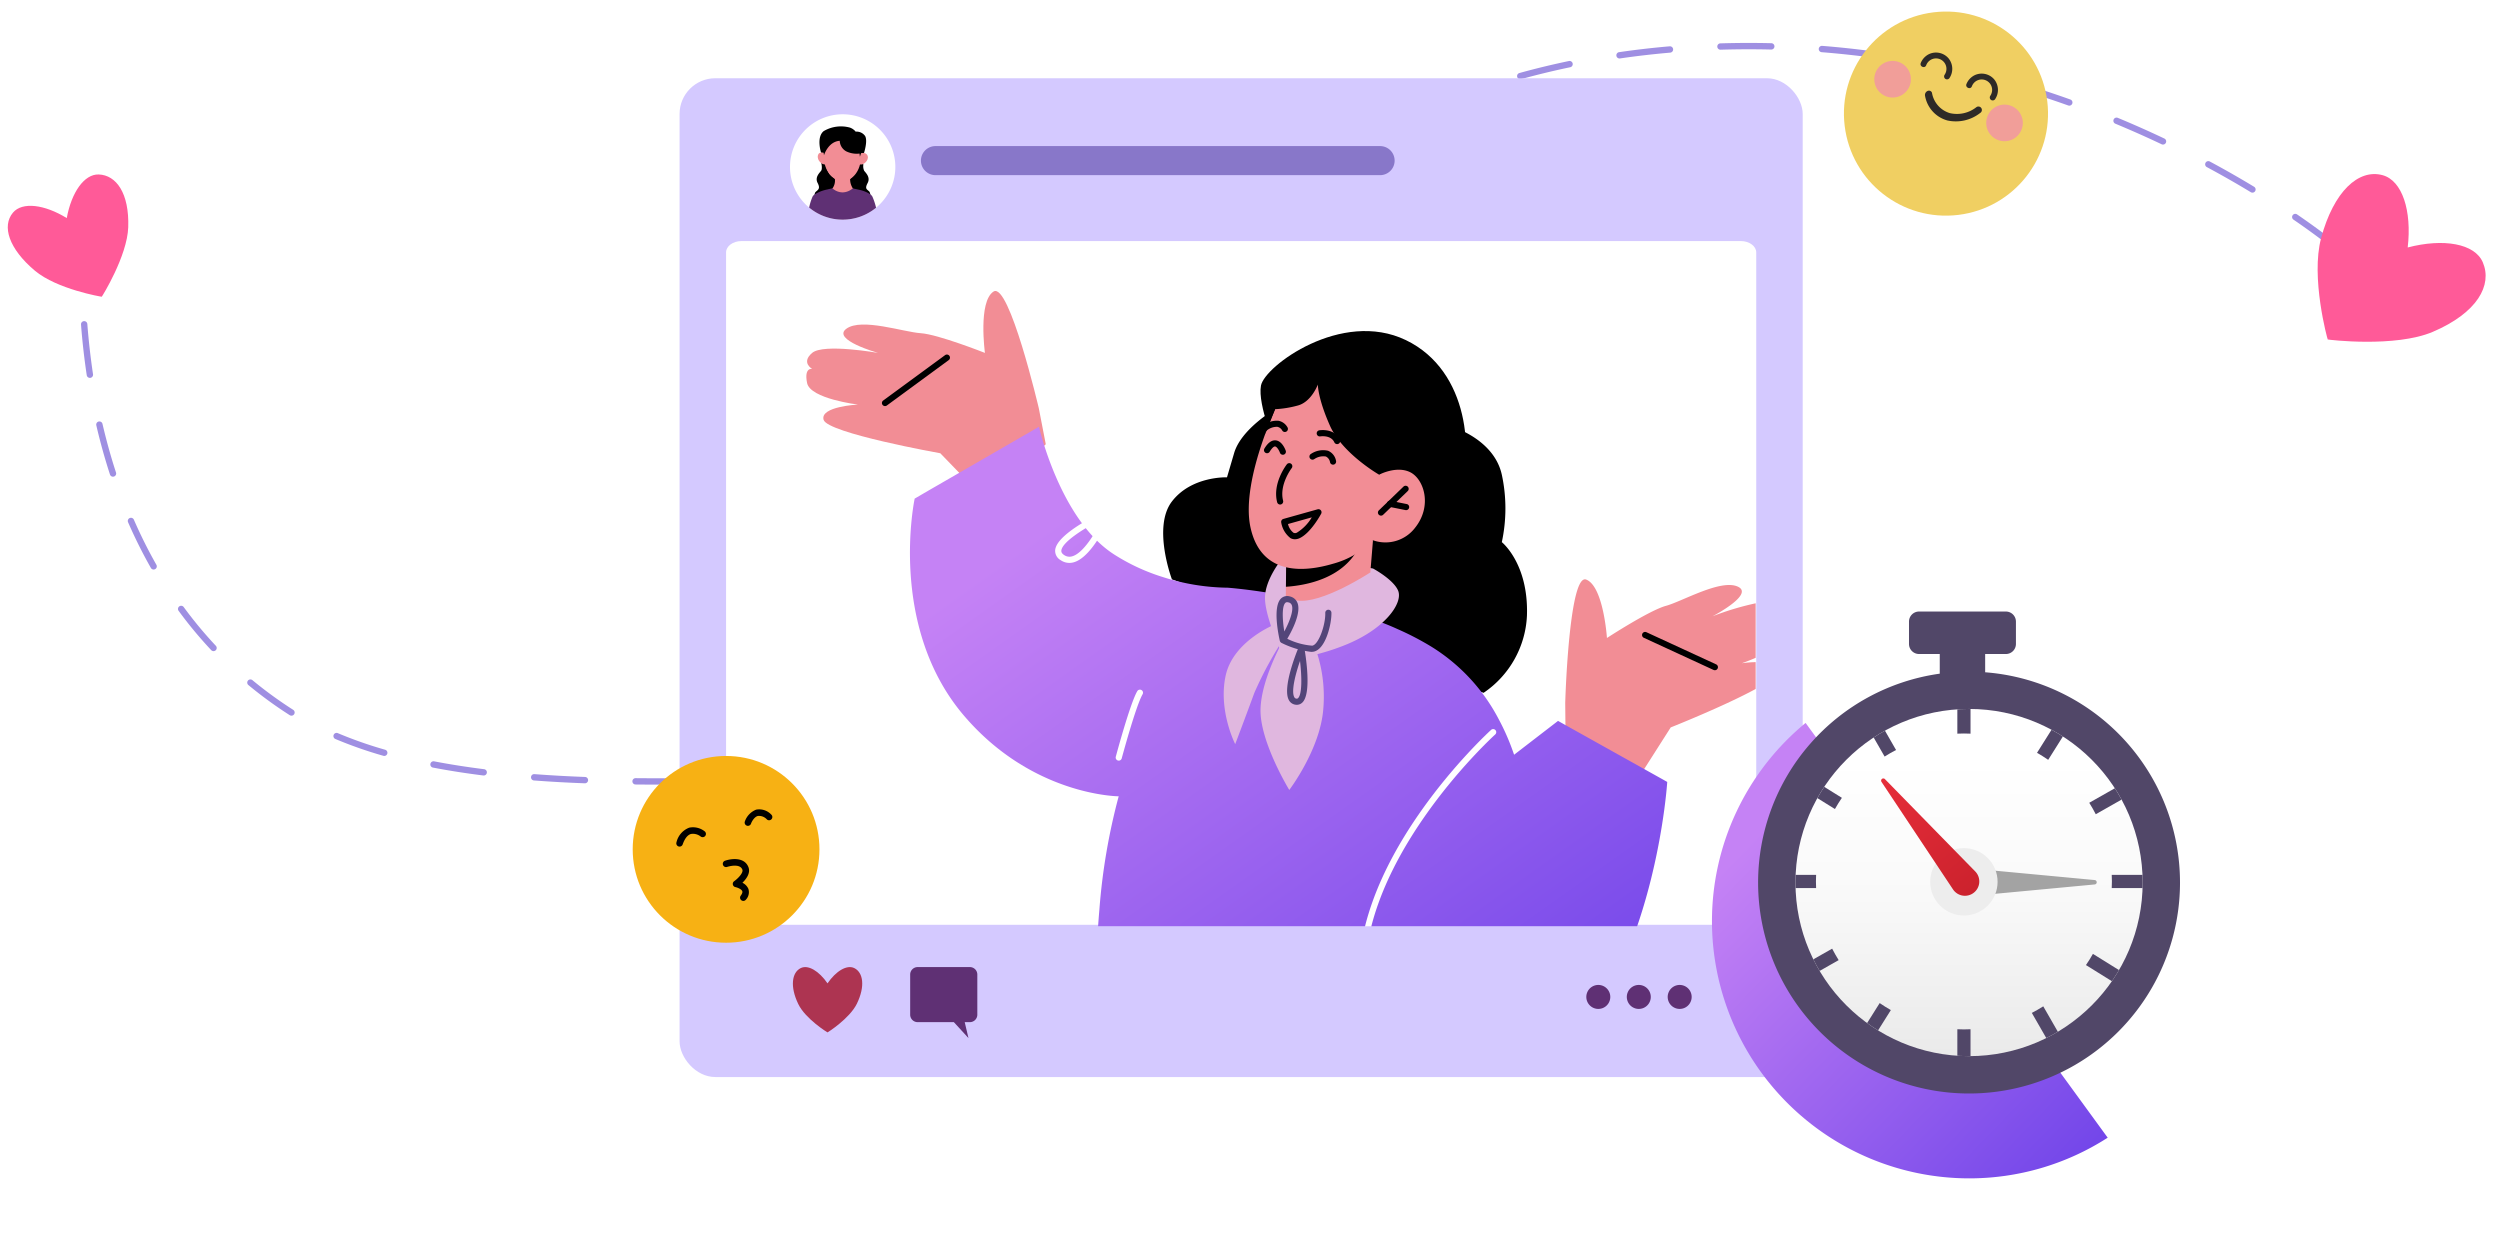
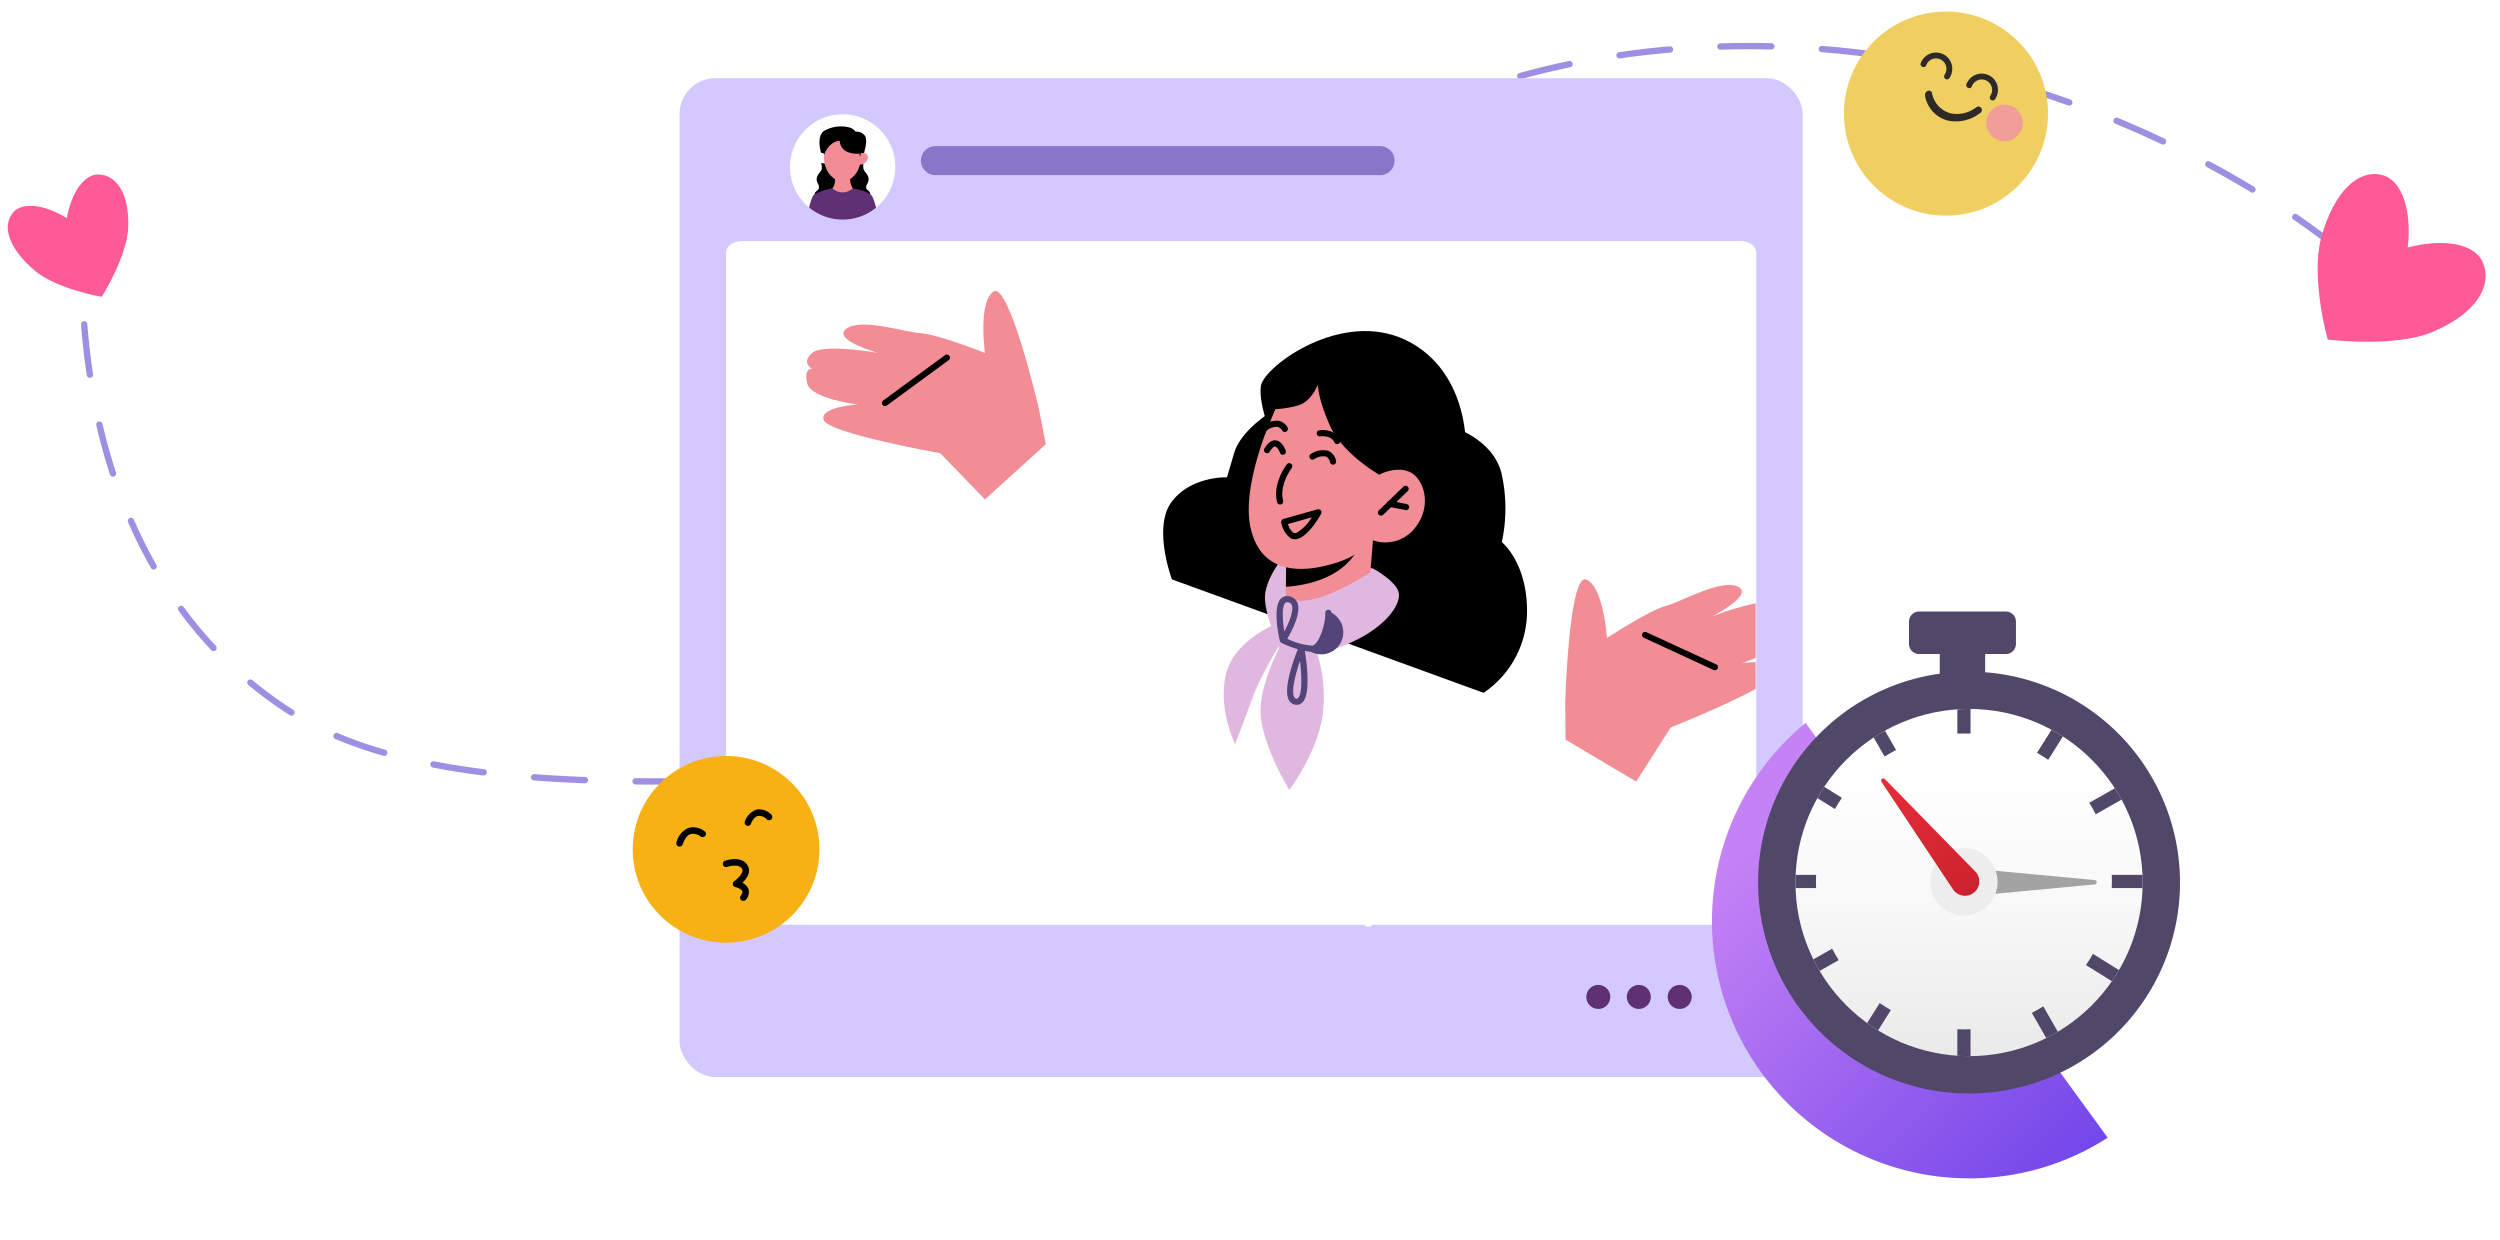
<svg xmlns="http://www.w3.org/2000/svg" width="387.12" height="191.972" viewBox="0 0 387.12 191.972">
  <defs>
    <clipPath id="clip-path">
      <rect id="矩形_3736" data-name="矩形 3736" width="159.134" height="101.178" transform="translate(0 0)" fill="none" />
    </clipPath>
    <linearGradient id="linear-gradient" x1="0.232" y1="0.138" x2="0.985" y2="0.979" gradientUnits="objectBoundingBox">
      <stop offset="0" stop-color="#c582f5" />
      <stop offset="1" stop-color="#7044e9" />
    </linearGradient>
    <filter id="联合_140" x="131.393" y="56.304" width="136.306" height="115.408" filterUnits="userSpaceOnUse">
      <feOffset dy="6" input="SourceAlpha" />
      <feGaussianBlur stdDeviation="3" result="blur" />
      <feFlood flood-color="#bb83cc" flood-opacity="0.506" />
      <feComposite operator="in" in2="blur" />
      <feComposite in="SourceGraphic" />
    </filter>
    <filter id="路径_35666" x="255.593" y="102.229" width="80.495" height="89.743" filterUnits="userSpaceOnUse">
      <feOffset dy="6" input="SourceAlpha" />
      <feGaussianBlur stdDeviation="3" result="blur-2" />
      <feFlood flood-color="#bb83cc" flood-opacity="0.506" />
      <feComposite operator="in" in2="blur-2" />
      <feComposite in="SourceGraphic" />
    </filter>
    <linearGradient id="linear-gradient-3" x1="0.5" y1="0.146" x2="0.5" y2="1.203" gradientUnits="objectBoundingBox">
      <stop offset="0" stop-color="#fff" />
      <stop offset="0.373" stop-color="#f9f9f9" />
      <stop offset="0.862" stop-color="#e8e8e8" />
      <stop offset="0.996" stop-color="#e3e3e3" />
    </linearGradient>
    <linearGradient id="linear-gradient-4" x1="0.5" y1="0.014" x2="0.5" y2="1.172" gradientUnits="objectBoundingBox">
      <stop offset="0" stop-color="#e52d39" />
      <stop offset="1" stop-color="#c7202b" />
    </linearGradient>
    <clipPath id="clip-path-2">
      <circle id="椭圆_3476" data-name="椭圆 3476" cx="26.881" cy="26.881" r="26.881" fill="#514768" />
    </clipPath>
  </defs>
  <g id="pic13" transform="translate(14 -9.12)">
    <g id="组_9400" data-name="组 9400" transform="translate(0 15.772)">
      <g id="组_8717" data-name="组 8717" transform="translate(-1.771 27.361)">
        <path id="路径_35187" data-name="路径 35187" d="M412.233,280.92a.494.494,0,0,1-.438-.269,72.335,72.335,0,0,0-3.913-6.756.491.491,0,1,1,.823-.535,73.269,73.269,0,0,1,3.966,6.848.491.491,0,0,1-.216.66A.5.5,0,0,1,412.233,280.92Zm-8.542-13.171a.49.49,0,0,1-.384-.186c-1.6-2.008-3.329-3.989-5.136-5.888a.491.491,0,1,1,.711-.677c1.828,1.919,3.576,3.922,5.192,5.953a.489.489,0,0,1-.078.69A.48.48,0,0,1,403.691,267.75Zm-10.817-11.376a.492.492,0,0,1-.326-.124c-1.914-1.7-3.946-3.372-6.04-4.961a.491.491,0,0,1,.593-.783c2.115,1.6,4.167,3.29,6.1,5.01a.491.491,0,0,1-.326.858Zm-12.5-9.5a.5.5,0,0,1-.267-.08c-2.149-1.395-4.4-2.749-6.7-4.026a.492.492,0,1,1,.477-.86c2.317,1.289,4.592,2.655,6.76,4.063a.491.491,0,0,1-.268.9Zm-13.715-7.635a.485.485,0,0,1-.21-.047c-2.325-1.1-4.736-2.161-7.165-3.142a.492.492,0,1,1,.368-.912c2.447.99,4.875,2.055,7.217,3.166a.491.491,0,0,1-.21.935Zm-14.551-5.892a.471.471,0,0,1-.159-.027c-2.414-.826-4.927-1.614-7.469-2.34a.491.491,0,1,1,.271-.944c2.557.731,5.085,1.524,7.517,2.356a.491.491,0,0,1-.159.955ZM337,229.077a.486.486,0,0,1-.105-.012c-2.459-.54-5.048-1.033-7.693-1.467a.491.491,0,1,1,.159-.97c2.663.436,5.268.933,7.745,1.476a.492.492,0,0,1-.105.972ZM207.231,227.45q-1.771,0-3.516-.018a.491.491,0,0,1,0-.982q3.875.038,7.855-.006a.491.491,0,1,1,.01.982Q209.391,227.45,207.231,227.45Zm12.206-.173a.491.491,0,0,1-.013-.982q3.887-.1,7.85-.251a.491.491,0,0,1,.037.982q-3.967.146-7.86.251Zm-23.572-.03c-2.749-.1-5.395-.251-7.885-.439a.491.491,0,0,1-.452-.527.486.486,0,0,1,.526-.454c2.476.188,5.111.335,7.828.437a.491.491,0,0,1-.018.982Zm39.276-.539a.491.491,0,0,1-.022-.982q3.9-.171,7.847-.357a.491.491,0,1,1,.045.98q-3.944.184-7.849.359Zm86.36-.193a.4.4,0,0,1-.059,0c-2.51-.295-5.136-.553-7.8-.768a.489.489,0,0,1-.45-.528.5.5,0,0,1,.529-.45c2.679.215,5.316.474,7.839.772a.491.491,0,0,1-.056.978Zm-141.3-.478a.432.432,0,0,1-.061,0c-2.728-.342-5.351-.753-7.795-1.223a.492.492,0,1,1,.186-.966c2.423.467,5.023.875,7.731,1.214a.491.491,0,0,1-.061.978Zm70.638-.054a.491.491,0,0,1-.023-.981q3.916-.183,7.853-.355a.476.476,0,0,1,.512.47.493.493,0,0,1-.47.513q-3.933.168-7.849.353Zm15.705-.668a.491.491,0,0,1-.019-.982q3.934-.144,7.862-.252a.491.491,0,1,1,.027.982q-3.922.1-7.853.251Zm39.293-.075c-2.553-.125-5.192-.219-7.866-.283a.491.491,0,0,1-.48-.5.516.516,0,0,1,.5-.48c2.685.064,5.331.159,7.867.284a.491.491,0,0,1-.024.981Zm-23.576-.34a.491.491,0,0,1-.007-.982q3.314-.047,6.605-.047l1.263,0a.491.491,0,0,1,0,.982l-1.262,0q-3.283,0-6.592.047Zm-117.466-1.892a.461.461,0,0,1-.136-.02,64.907,64.907,0,0,1-7.468-2.62.491.491,0,0,1,.385-.9,63.915,63.915,0,0,0,7.353,2.58.491.491,0,0,1-.135.964Zm-14.367-6.233a.493.493,0,0,1-.264-.077,64.322,64.322,0,0,1-6.392-4.657.491.491,0,1,1,.626-.756,63.294,63.294,0,0,0,6.3,4.584.492.492,0,0,1-.265.906Zm-12.064-9.995a.485.485,0,0,1-.358-.154,64.907,64.907,0,0,1-5.053-6.088.491.491,0,0,1,.793-.58,64.024,64.024,0,0,0,4.975,5.995.491.491,0,0,1-.022.694A.485.485,0,0,1,138.361,206.781Zm-9.276-12.635a.491.491,0,0,1-.427-.249,75.371,75.371,0,0,1-3.532-7.075.491.491,0,1,1,.9-.393,74.094,74.094,0,0,0,3.485,6.981.492.492,0,0,1-.426.735Zm-6.294-14.376a.49.49,0,0,1-.467-.339c-.8-2.454-1.512-5.016-2.116-7.614a.491.491,0,1,1,.957-.222c.6,2.571,1.3,5.1,2.093,7.531a.491.491,0,0,1-.315.619A.484.484,0,0,1,122.791,179.769Zm-3.578-15.3a.493.493,0,0,1-.486-.417c-.388-2.577-.687-5.218-.887-7.851a.491.491,0,0,1,.979-.075c.2,2.609.5,5.226.88,7.778a.492.492,0,0,1-.413.56A.647.647,0,0,1,119.214,164.474Zm-1.2-15.673a.492.492,0,0,1-.491-.489v-.27a75.939,75.939,0,0,1,.329-7.637.484.484,0,0,1,.543-.433.491.491,0,0,1,.433.543,74.562,74.562,0,0,0-.323,7.527v.266a.491.491,0,0,1-.488.493Z" transform="translate(-117.527 -139.967)" fill="#9f8fe2" />
      </g>
      <g id="组_8742" data-name="组 8742" transform="translate(168.39 0)">
        <path id="路径_35208" data-name="路径 35208" d="M276.991,110.823a.491.491,0,0,1-.4-.777,54.588,54.588,0,0,1,5.253-5.971.491.491,0,0,1,.7.692,55.118,55.118,0,0,0-5.154,5.852A.49.49,0,0,1,276.991,110.823Zm178.861-6.3a.487.487,0,0,1-.308-.109c-1.012-.816-3.177-2.506-6.307-4.649a.491.491,0,0,1,.554-.81c3.159,2.162,5.347,3.869,6.369,4.694a.491.491,0,0,1-.307.874Zm-167.875-4.94a.491.491,0,0,1-.318-.865c1.983-1.677,4.081-3.309,6.235-4.855a.491.491,0,0,1,.572.8c-2.133,1.53-4.208,3.147-6.171,4.806A.489.489,0,0,1,287.977,99.582Zm154.918-3.989a.5.5,0,0,1-.254-.071c-2.2-1.334-4.494-2.641-6.808-3.884a.491.491,0,0,1,.465-.865c2.329,1.251,4.635,2.566,6.852,3.909a.491.491,0,0,1-.253.912Zm-142.163-5.18a.491.491,0,0,1-.256-.911c2.225-1.356,4.54-2.655,6.885-3.861a.491.491,0,0,1,.449.874c-2.322,1.194-4.618,2.482-6.821,3.826A.5.5,0,0,1,300.732,90.413Zm128.315-2.262a.5.5,0,0,1-.21-.047c-2.354-1.117-4.764-2.187-7.162-3.183a.491.491,0,1,1,.376-.907c2.414,1,4.839,2.079,7.206,3.2a.491.491,0,0,1-.21.935ZM314.7,83.224a.492.492,0,0,1-.195-.943c2.4-1.026,4.871-1.985,7.357-2.855a.492.492,0,0,1,.324.928c-2.465.861-4.918,1.812-7.293,2.829A.485.485,0,0,1,314.7,83.224Zm99.835-1.1a.483.483,0,0,1-.165-.028c-2.454-.876-4.958-1.7-7.444-2.447a.491.491,0,0,1,.283-.941c2.5.752,5.022,1.581,7.491,2.463a.491.491,0,0,1-.165.954Zm-85.013-4.088a.491.491,0,0,1-.131-.965c2.5-.693,5.082-1.317,7.663-1.857a.491.491,0,0,1,.2.962c-2.562.534-5.119,1.154-7.6,1.841A.455.455,0,0,1,329.517,78.041Zm69.962-.433a.482.482,0,0,1-.117-.015c-2.527-.619-5.1-1.179-7.653-1.662a.491.491,0,1,1,.183-.965c2.568.486,5.16,1.049,7.7,1.673a.491.491,0,0,1-.117.969Zm-54.6-2.784a.491.491,0,0,1-.07-.976c2.567-.374,5.2-.679,7.831-.906a.491.491,0,1,1,.084.978c-2.611.226-5.226.527-7.774.9A.433.433,0,0,1,344.883,74.824Zm39.16-.14a.491.491,0,0,1-.066,0c-2.576-.347-5.2-.627-7.787-.833a.491.491,0,0,1-.45-.528.5.5,0,0,1,.529-.451c2.609.207,5.246.489,7.839.839a.491.491,0,0,1-.065.977Zm-23.516-1.218a.491.491,0,0,1-.016-.982c2.594-.08,5.277-.087,7.885-.025a.491.491,0,0,1-.013.982c-2.6-.063-5.265-.054-7.841.025Z" transform="translate(-276.5 -72.416)" fill="#9f8fe2" />
      </g>
      <g id="组_8718" data-name="组 8718" transform="translate(91.231 5.464)">
        <rect id="矩形_3734" data-name="矩形 3734" width="173.914" height="154.661" rx="5.531" fill="#d4c9ff" />
      </g>
      <g id="组_8719" data-name="组 8719" transform="translate(98.43 30.677)">
        <path id="路径_35188" data-name="路径 35188" d="M364.8,132.758V235.116c0,.973-1.071,1.758-2.377,1.758H207.657c-1.306,0-2.377-.784-2.377-1.758V132.758c0-.973,1.071-1.758,2.377-1.758H362.42C363.726,131,364.8,131.784,364.8,132.758Z" transform="translate(-205.28 -131)" fill="#fff" />
      </g>
      <g id="组_8721" data-name="组 8721" transform="translate(108.777 143.098)">
-         <path id="路径_35190" data-name="路径 35190" d="M225.315,287.6c-1.148-.558-2.843.47-4.14,2.369-1.3-1.9-2.991-2.927-4.139-2.369-1.391.676-1.7,2.878-.379,5.588,1.109,2.283,4.491,4.372,4.519,4.373s3.439-2.163,4.548-4.446C227.04,290.4,226.7,288.273,225.315,287.6Z" transform="translate(-215.814 -287.446)" fill="#ad3451" />
-       </g>
+         </g>
      <g id="组_8734" data-name="组 8734" transform="translate(108.331 11.045)">
        <g id="组_8722" data-name="组 8722">
          <path id="路径_35191" data-name="路径 35191" d="M231.671,119.17a8.156,8.156,0,1,1-8.156-8.155A8.149,8.149,0,0,1,231.671,119.17Z" transform="translate(-215.36 -111.015)" fill="#fff" />
        </g>
        <g id="组_8723" data-name="组 8723" transform="translate(5.549 7.679)">
          <path id="路径_35192" data-name="路径 35192" d="M221.946,118.832l-.937,5.205,3.762.525a11.6,11.6,0,0,0,1.435-1.942c-.048-.218-.938-2.673-.938-2.673Z" transform="translate(-221.009 -118.832)" fill="#f28d95" />
        </g>
        <g id="组_8724" data-name="组 8724" transform="translate(6.108 2.52)">
          <ellipse id="椭圆_3465" data-name="椭圆 3465" cx="2.429" cy="3.36" rx="2.429" ry="3.36" fill="#fb9f86" />
        </g>
        <g id="组_8725" data-name="组 8725" transform="translate(4.561 1.882)">
          <path id="路径_35193" data-name="路径 35193" d="M220.257,117.007s-.785-2.388.4-3.351a5.254,5.254,0,0,1,4.057-.547,2.017,2.017,0,0,1,.9.631,1.593,1.593,0,0,1,1.461.68c.44.779-.193,2.676-.193,2.676a1.359,1.359,0,0,0-.415,0c-.108.039-.238-.4-.238-.4l-.458-1.426-.527-.381-1.4-.763s-1.381.149-1.425.149-1.136.465-1.136.465l-.335,1.542-.291.816Z" transform="translate(-220.003 -112.931)" />
        </g>
        <g id="组_8726" data-name="组 8726" transform="translate(3.807 7.54)">
          <path id="路径_35194" data-name="路径 35194" d="M220.274,118.691s.207.893-.03,1.21-1,1-.539,1.883c.447.855.093,1.044-.274,1.361s-.1,1.188-.1,1.188a19.77,19.77,0,0,1,2.351-.8c.581-.092-.092-.525.327-.914a2.066,2.066,0,0,0,.368-1.471c-.219-.256-.449-.295-.8-.735a4.685,4.685,0,0,1-.594-1.363s-.034-.276-.19-.278A3.952,3.952,0,0,1,220.274,118.691Z" transform="translate(-219.236 -118.691)" />
        </g>
        <g id="组_8727" data-name="组 8727" transform="translate(9.311 7.619)">
          <path id="路径_35195" data-name="路径 35195" d="M226.895,118.9a1.642,1.642,0,0,0,.12,1c.238.316,1,1,.539,1.883-.447.855-.179.951.189,1.268s.188,1.28.188,1.28a19.745,19.745,0,0,0-2.35-.8c-.581-.092.084-.516-.327-.914a2.551,2.551,0,0,1-.415-1.458,3.822,3.822,0,0,0,.732-.836,3.45,3.45,0,0,0,.508-1.244s.188-.308.344-.31A1.774,1.774,0,0,1,226.895,118.9Z" transform="translate(-224.839 -118.771)" />
        </g>
        <g id="组_8728" data-name="组 8728" transform="translate(5.263 3.206)">
          <path id="路径_35196" data-name="路径 35196" d="M226.42,117.79c0,1.939-1.246,3.621-2.82,3.621s-2.882-1.682-2.882-3.621,1.277-3.511,2.852-3.511S226.42,115.851,226.42,117.79Z" transform="translate(-220.718 -114.279)" fill="#f28d95" />
        </g>
        <g id="组_8729" data-name="组 8729" transform="translate(2.96 11.464)">
          <path id="路径_35197" data-name="路径 35197" d="M228.741,125.688a8.15,8.15,0,0,1-10.368-.024,9.117,9.117,0,0,1,.536-1.7,1.067,1.067,0,0,1,.32-.339,5.975,5.975,0,0,1,1.958-.762c.4-.1.711-.156.8-.18a2.339,2.339,0,0,0,1.605.632,2.459,2.459,0,0,0,1.544-.632c.1.047.474.109.931.217a5.242,5.242,0,0,1,1.77.7,1.236,1.236,0,0,1,.334.367A10.173,10.173,0,0,1,228.741,125.688Z" transform="translate(-218.373 -122.685)" fill="#5f3074" />
        </g>
        <g id="组_8730" data-name="组 8730" transform="translate(4.295 5.915)">
-           <path id="路径_35198" data-name="路径 35198" d="M220.986,117.184v1.672c-.543.2-1.433-.62-1.222-1.385s1.222-.287,1.222-.287Z" transform="translate(-219.733 -117.037)" fill="#f28d95" />
-         </g>
+           </g>
        <g id="组_8731" data-name="组 8731" transform="translate(10.823 5.985)">
          <path id="路径_35199" data-name="路径 35199" d="M226.378,117.2v1.672c.543.2,1.424-.633,1.206-1.293-.249-.753-1.206-.379-1.206-.379Z" transform="translate(-226.378 -117.107)" fill="#f28d95" />
        </g>
        <g id="组_8732" data-name="组 8732" transform="translate(5.026 2.339)">
          <path id="路径_35200" data-name="路径 35200" d="M223.152,115.164a1.94,1.94,0,0,0,1,1.629,3.75,3.75,0,0,0,2.325.308l-.148-2.216-2.945-1.489-2.545.535-.362,1.884.237,1.582S221.361,115.28,223.152,115.164Z" transform="translate(-220.477 -113.396)" />
        </g>
        <g id="组_8733" data-name="组 8733" transform="translate(10.748 5.619)">
          <path id="路径_35201" data-name="路径 35201" d="M226.3,117.031l.076.658.3-.954Z" transform="translate(-226.301 -116.736)" />
        </g>
      </g>
      <g id="组_8735" data-name="组 8735" transform="translate(126.939 143.098)">
-         <path id="路径_35202" data-name="路径 35202" d="M243.524,287.446h-8.043a1.158,1.158,0,0,0-1.178,1.137v6.254a1.159,1.159,0,0,0,1.178,1.137h5.586l2.261,2.464-.58-2.464h.775a1.159,1.159,0,0,0,1.178-1.137v-6.254A1.158,1.158,0,0,0,243.524,287.446Z" transform="translate(-234.303 -287.446)" fill="#5f3074" />
-       </g>
+         </g>
      <g id="组_8739" data-name="组 8739" transform="translate(231.634 145.865)">
        <g id="组_8736" data-name="组 8736" transform="translate(6.276)">
          <path id="路径_35203" data-name="路径 35203" d="M350.984,292.119a1.856,1.856,0,1,1-1.856-1.856A1.856,1.856,0,0,1,350.984,292.119Z" transform="translate(-347.273 -290.263)" fill="#5f3074" />
        </g>
        <g id="组_8737" data-name="组 8737">
          <path id="路径_35204" data-name="路径 35204" d="M344.6,292.119a1.856,1.856,0,1,1-1.856-1.856A1.856,1.856,0,0,1,344.6,292.119Z" transform="translate(-340.884 -290.263)" fill="#5f3074" />
        </g>
        <g id="组_8738" data-name="组 8738" transform="translate(12.606)">
          <path id="路径_35205" data-name="路径 35205" d="M357.428,292.119a1.856,1.856,0,1,1-1.856-1.856A1.855,1.855,0,0,1,357.428,292.119Z" transform="translate(-353.717 -290.263)" fill="#5f3074" />
        </g>
      </g>
      <g id="组_8741" data-name="组 8741" transform="translate(128.606 15.972)">
        <path id="路径_35207" data-name="路径 35207" d="M307.1,125.467H238.249a2.249,2.249,0,0,1,0-4.5H307.1a2.249,2.249,0,1,1,0,4.5Z" transform="translate(-236 -120.969)" fill="#8877c9" />
      </g>
      <g id="组_8743" data-name="组 8743" transform="translate(352.952 18.255) rotate(41)">
        <path id="路径_35209" data-name="路径 35209" d="M23.526.376c-2.854-1.386-7.065,1.17-10.291,5.892C10.009,1.546,5.8-1.01,2.943.376-.515,2.055-1.115,7.222,2.159,13.96c2.756,5.676,11.006,11.179,11.076,11.181s8.743-5.881,11.5-11.556C28.009,6.846,26.984,2.055,23.526.376Z" transform="translate(0 0)" fill="#ff5a98" />
      </g>
      <g id="组_9411" data-name="组 9411" transform="translate(-14 26.878) rotate(-24)">
        <path id="路径_35209-2" data-name="路径 35209" d="M16.612.265c-2.015-.979-4.988.826-7.266,4.16C7.067,1.092,4.093-.713,2.078.265-.363,1.451-.787,5.1,1.524,9.857,3.47,13.865,9.3,17.75,9.345,17.752s6.174-4.153,8.12-8.16C19.777,4.834,19.053,1.451,16.612.265Z" transform="translate(0 0)" fill="#ff5a98" />
      </g>
      <g id="组_8744" data-name="组 8744" transform="translate(83.973 110.409)">
        <circle id="椭圆_3466" data-name="椭圆 3466" cx="14.459" cy="14.459" r="14.459" fill="#f7b114" />
      </g>
      <g id="组_8745" data-name="组 8745" transform="translate(97.926 126.376)">
        <path id="路径_35210" data-name="路径 35210" d="M207.942,234.9a.506.506,0,0,1-.4-.812c.151-.2.315-.482.237-.693-.127-.336-.784-.577-1.064-.635a.507.507,0,0,1-.192-.909c.616-.439,1.446-1.312,1.274-1.788-.388-1.074-2.339-.435-2.359-.43a.506.506,0,1,1-.323-.959c1.078-.364,3.056-.554,3.635,1.043.323.894-.36,1.8-.945,2.372a1.881,1.881,0,0,1,.922.949,1.681,1.681,0,0,1-.377,1.659A.508.508,0,0,1,207.942,234.9Z" transform="translate(-204.767 -228.423)" />
      </g>
      <g id="组_8746" data-name="组 8746" transform="translate(101.307 118.656)">
        <path id="路径_35211" data-name="路径 35211" d="M208.716,223.137a.492.492,0,0,1-.166-.028.506.506,0,0,1-.312-.644,3.022,3.022,0,0,1,1.746-1.834,2.552,2.552,0,0,1,2.337.751.506.506,0,0,1-.659.769,1.649,1.649,0,0,0-1.414-.543c-.577.156-.963.929-1.053,1.189A.508.508,0,0,1,208.716,223.137Z" transform="translate(-208.209 -220.564)" />
      </g>
      <g id="组_8747" data-name="组 8747" transform="translate(90.724 121.425)">
        <path id="路径_35212" data-name="路径 35212" d="M197.943,226.4a.526.526,0,0,1-.169-.028.507.507,0,0,1-.309-.646,3.2,3.2,0,0,1,1.969-2.257,2.919,2.919,0,0,1,2.4.571.506.506,0,0,1-.634.79,1.927,1.927,0,0,0-1.494-.385c-.526.152-.96.7-1.285,1.619A.507.507,0,0,1,197.943,226.4Z" transform="translate(-197.436 -223.383)" />
      </g>
      <g id="蒙版组_165" data-name="蒙版组 165" transform="translate(98.727 35.627)" clip-path="url(#clip-path)">
        <rect id="矩形_3735" data-name="矩形 3735" width="159.134" height="101.178" transform="translate(0 0)" fill="none" />
        <g id="组_8787" data-name="组 8787" transform="translate(12.129 2.779)">
          <g id="组_8748" data-name="组 8748">
            <path id="路径_35213" data-name="路径 35213" d="M244.574,174.718s-4.6-19.638-7.012-18.08-1.333,9.5-1.333,9.5-7.279-2.881-9.935-3.051-9.15-2.41-11.511-.7,4.892,3.751,4.892,3.751-8.433-1.5-10.2,0,0,2.475,0,2.475-1.279-.27-.787,2.183,7.87,3.342,7.87,3.342-5.9.291-5.313,2.357,18.073,5.182,18.073,5.182l6.915,7.148,9.417-8.544Z" transform="translate(-208.571 -156.55)" fill="#f28d95" />
          </g>
          <g id="组_8749" data-name="组 8749" transform="translate(11.71 9.849)">
            <path id="路径_35214" data-name="路径 35214" d="M221.714,175.177a.476.476,0,0,1-.282-.861L231,167.3a.477.477,0,1,1,.565.768L222,175.085A.478.478,0,0,1,221.714,175.177Z" transform="translate(-221.237 -167.203)" />
          </g>
          <g id="组_8750" data-name="组 8750" transform="translate(55.261 18.304)">
            <path id="路径_35215" data-name="路径 35215" d="M285.677,176.348s-5.237,3.023-6.345,6.787l-1.108,3.765s-5.476-.229-8.525,3.736,0,12.064,0,12.064l48.261,17.568a15.262,15.262,0,0,0,6.712-11.964c.268-8.056-3.891-11.369-3.891-11.369a24.8,24.8,0,0,0,0-10.443c-1.243-5.63-7.917-7.5-7.917-7.5Z" transform="translate(-268.344 -176.348)" />
          </g>
          <g id="组_8751" data-name="组 8751" transform="translate(117.515 44.652)">
            <path id="路径_35216" data-name="路径 35216" d="M365.255,216.961c-1.239.545-2.237.878-2.237.878a18.879,18.879,0,0,1,2.237-.176v4.114c-4.881,2.681-13.239,6-13.239,6l-1.285,2.015-4.059,6.37-10.937-6.49-.055-5.667s.028-1.008.1-2.561c.259-5.39,1.082-17.372,3.153-16.558,2.681,1.045,3.208,9.042,3.208,9.042s6.555-4.271,9.125-4.974,8.487-4.188,11.14-2.977c2.441,1.109-3.023,4.114-3.92,4.595a43.656,43.656,0,0,1,6.768-2.034Z" transform="translate(-335.68 -204.847)" fill="#f28d95" />
          </g>
          <g transform="matrix(1, 0, 0, 1, -124.86, -45.06)" filter="url(#联合_140)">
-             <path id="联合_140-2" data-name="联合 140" d="M68.885,96.132H28.522c.027-4.575.157-13.785.813-21.394a95.117,95.117,0,0,1,2.987-17.51S18.915,57.171,8.3,44.664C-3.476,30.777.73,11.131.73,11.131l2.3-1.341c.01,0,16.235-9.374,16.235-9.374L19.979,0s3.245,14.376,11.6,19.756A31.04,31.04,0,0,0,39.228,23.3a33.918,33.918,0,0,0,9.966,1.626s2.09.149,5.362.64c1,.147,2.1.332,3.292.555.138.019.267.045.4.072,1.869.342,3.93.787,6.083,1.341.722.175,1.452.379,2.2.583q1.8.514,3.614,1.137c.351.112.7.231,1.054.361.526.183,1.044.379,1.562.582.953.361,1.9.749,2.82,1.173a44.309,44.309,0,0,1,5.178,2.7A28.89,28.89,0,0,1,91.148,45.256a35.7,35.7,0,0,1,2.4,5.537l6.805-5.242,1.2.675,14.95,8.349.759.427s-1.619,26.088-15,41.13Z" transform="translate(140.91 60.08)" stroke="rgba(0,0,0,0)" stroke-width="1" fill="url(#linear-gradient)" />
-           </g>
+             </g>
          <g id="组_8753" data-name="组 8753" transform="translate(71.023 40.666)">
            <path id="路径_35218" data-name="路径 35218" d="M302.119,202.843s3.146,1.683,3.885,3.415c.827,1.942-2.1,6.155-8.773,8.658a34.285,34.285,0,0,1-8.759,2.092s-2.906-5.991-3.073-9.352,3.285-7.121,3.285-7.121Z" transform="translate(-285.393 -200.536)" fill="#e0b7df" />
          </g>
          <g id="组_8754" data-name="组 8754" transform="translate(70.332 6.207)">
            <path id="路径_35219" data-name="路径 35219" d="M287.09,181.547s-2.935-6.841-2.373-9.844,12.462-11.837,22.434-7.04,10.487,17.99,8.16,23.416c-5.992,13.974-18.016,7.364-18.016,7.364S278.082,189.333,287.09,181.547Z" transform="translate(-284.646 -163.264)" />
          </g>
          <g id="组_8758" data-name="组 8758" transform="translate(74.205 38.611)">
            <g id="组_8757" data-name="组 8757">
              <g id="组_8756" data-name="组 8756">
                <g id="组_8755" data-name="组 8755">
                  <path id="路径_35220" data-name="路径 35220" d="M288.955,200.1l-.012.272-.047,5.138-.054,4.029s-.393.916,4.3.864c6.3-.093,8.461-2.679,8.461-2.679l.773-9.408-1.92.26Z" transform="translate(-288.834 -198.313)" fill="#f28d95" />
                </g>
              </g>
            </g>
          </g>
          <g id="组_8762" data-name="组 8762" transform="translate(74.267 38.89)">
            <g id="组_8761" data-name="组 8761" transform="translate(0)">
              <g id="组_8760" data-name="组 8760">
                <g id="组_8759" data-name="组 8759">
                  <path id="路径_35221" data-name="路径 35221" d="M288.948,200.391l-.047,5.138c3.067-.206,8.684-1.227,11.182-5.9a3.9,3.9,0,0,0,.379-1.015l-11.491,1.7Z" transform="translate(-288.901 -198.615)" />
                </g>
              </g>
            </g>
          </g>
          <g id="组_8766" data-name="组 8766" transform="translate(68.512 12.47)">
            <g id="组_8765" data-name="组 8765">
              <g id="组_8764" data-name="组 8764">
                <g id="组_8763" data-name="组 8763">
                  <path id="路径_35222" data-name="路径 35222" d="M287.809,173.592s-6.549,13.034-4.851,20.646,8.593,6.8,12.759,5.568a13.548,13.548,0,0,0,6.2-3.634,5.772,5.772,0,0,0,6.494-1.914c2.745-3.413,1.391-7.576-.739-8.628s-4.808.384-4.808.384l2.24-3.77S297.614,162.071,287.809,173.592Z" transform="translate(-282.677 -170.038)" fill="#f28d95" />
                </g>
              </g>
            </g>
          </g>
          <g id="组_8767" data-name="组 8767" transform="translate(72.748 26.659)">
            <path id="路径_35223" data-name="路径 35223" d="M287.879,191.795a.475.475,0,0,1-.461-.358c-.756-2.921,1.408-5.749,1.5-5.868a.476.476,0,0,1,.753.584c-.019.026-1.967,2.583-1.33,5.045a.477.477,0,0,1-.342.581A.445.445,0,0,1,287.879,191.795Z" transform="translate(-287.258 -185.385)" />
          </g>
          <g id="组_8768" data-name="组 8768" transform="translate(88.515 30.16)">
            <path id="路径_35224" data-name="路径 35224" d="M304.789,193.8a.477.477,0,0,1-.331-.82l3.807-3.673a.477.477,0,0,1,.663.687l-3.808,3.672A.473.473,0,0,1,304.789,193.8Z" transform="translate(-304.313 -189.172)" />
          </g>
          <g id="组_8769" data-name="组 8769" transform="translate(89.911 32.486)">
            <path id="路径_35225" data-name="路径 35225" d="M308.792,193.14a.466.466,0,0,1-.094-.009l-2.492-.5a.477.477,0,1,1,.188-.935l2.492.5a.477.477,0,0,1-.093.944Z" transform="translate(-305.823 -191.688)" />
          </g>
          <g id="组_8770" data-name="组 8770" transform="translate(73.528 33.789)">
            <path id="路径_35226" data-name="路径 35226" d="M290.237,197.753a1.458,1.458,0,0,1-.68-.168,3.842,3.842,0,0,1-1.446-2.429.478.478,0,0,1,.338-.552l5.3-1.489a.477.477,0,0,1,.55.684c-.067.123-1.635,3.031-3.37,3.8A1.718,1.718,0,0,1,290.237,197.753Zm-1.076-2.358A2.427,2.427,0,0,0,290,196.74a.582.582,0,0,0,.548-.015,6.887,6.887,0,0,0,2.3-2.366Z" transform="translate(-288.102 -193.097)" />
          </g>
          <g id="组_8771" data-name="组 8771" transform="translate(79.009 21.539)">
            <path id="路径_35227" data-name="路径 35227" d="M297.217,182.021a.475.475,0,0,1-.433-.279c-.534-1.169-2.134-.924-2.2-.914a.477.477,0,0,1-.156-.94c.1-.017,2.386-.376,3.223,1.46a.477.477,0,0,1-.236.631A.466.466,0,0,1,297.217,182.021Z" transform="translate(-294.03 -179.848)" />
          </g>
          <g id="组_8772" data-name="组 8772" transform="translate(70.552 20.066)">
            <path id="路径_35228" data-name="路径 35228" d="M288.435,180.024a.477.477,0,0,1-.407-.226,1.116,1.116,0,0,0-.757-.574,2.436,2.436,0,0,0-1.612.551.477.477,0,0,1-.6-.743,3.411,3.411,0,0,1,2.369-.748,2.037,2.037,0,0,1,1.409,1.013.476.476,0,0,1-.155.655A.465.465,0,0,1,288.435,180.024Z" transform="translate(-284.884 -178.255)" />
          </g>
          <g id="组_8773" data-name="组 8773" transform="translate(71.054 10.095)">
            <path id="路径_35229" data-name="路径 35229" d="M303.071,185.821s-5.687-3.262-7.6-7.557-1.89-6.405-1.89-6.405-.984,2.713-3.139,3.26a16.218,16.218,0,0,1-3.479.559l-1.54,3.849,1.321-9.288s5.9-2.806,6.674-2.77,10.412,2.237,10.947,2.849,3.244,8.309,3.244,8.309l.052,3.422Z" transform="translate(-285.426 -167.469)" />
          </g>
          <g id="组_8774" data-name="组 8774" transform="translate(77.907 24.614)">
            <path id="路径_35230" data-name="路径 35230" d="M296.493,185.455a.476.476,0,0,1-.461-.357,1.194,1.194,0,0,0-.646-.906,2.464,2.464,0,0,0-1.81.411.477.477,0,0,1-.521-.8,3.361,3.361,0,0,1,2.673-.5,2.092,2.092,0,0,1,1.228,1.555.478.478,0,0,1-.341.582A.486.486,0,0,1,296.493,185.455Z" transform="translate(-292.838 -183.174)" />
          </g>
          <g id="组_8775" data-name="组 8775" transform="translate(70.867 23.128)">
            <path id="路径_35231" data-name="路径 35231" d="M288.145,183.8a.481.481,0,0,1-.45-.316c-.138-.389-.475-.941-.748-.967-.155-.031-.465.188-.838.812a.476.476,0,1,1-.818-.488c.541-.906,1.132-1.33,1.75-1.273,1,.1,1.5,1.445,1.553,1.6a.476.476,0,0,1-.289.607A.489.489,0,0,1,288.145,183.8Z" transform="translate(-285.223 -181.566)" />
          </g>
          <g id="组_8777" data-name="组 8777" transform="translate(129.433 52.802)">
            <path id="路径_35233" data-name="路径 35233" d="M359.823,219.586a.484.484,0,0,1-.2-.043l-10.775-4.969a.477.477,0,1,1,.4-.865l10.775,4.969a.476.476,0,0,1-.2.909Z" transform="translate(-348.571 -213.663)" />
          </g>
          <g id="组_8778" data-name="组 8778" transform="translate(72.566 43.576)">
            <path id="路径_35234" data-name="路径 35234" d="M301.837,203.683s-7.581,4.983-11.395,4.347-2.722-3.707-2.722-3.707l-.659,7.415,3.169,1.7,9-1.907,5.65-4.449Z" transform="translate(-287.061 -203.683)" fill="#e0b7df" />
          </g>
          <g id="组_8779" data-name="组 8779" transform="translate(64.633 51.63)">
            <path id="路径_35235" data-name="路径 35235" d="M292.231,214.937a22.118,22.118,0,0,1,1.664,10.623c-.5,6.22-5.262,12.471-5.262,12.471s-4.557-7.462-4.452-12.471,3.934-11.47,3.934-11.47a56.791,56.791,0,0,0-4.888,8.9c-1.271,3.482-2.966,7.945-2.966,7.945s-2.649-5.191-1.483-10.593,7.636-7.945,7.636-7.945Z" transform="translate(-278.481 -212.395)" fill="#e0b7df" />
          </g>
          <g id="组_8780" data-name="组 8780" transform="translate(85.528 67.839)">
            <path id="路径_35236" data-name="路径 35236" d="M301.793,272.143a.477.477,0,0,1-.471-.412c-2.81-20.643,20.041-41.472,20.272-41.68a.476.476,0,0,1,.637.708c-.227.205-22.706,20.7-19.965,40.844a.476.476,0,0,1-.408.536A.519.519,0,0,1,301.793,272.143Z" transform="translate(-301.082 -229.927)" fill="#fff" />
          </g>
          <g id="组_8781" data-name="组 8781" transform="translate(47.905 61.749)">
            <path id="路径_35237" data-name="路径 35237" d="M260.864,234.315a.478.478,0,0,1-.46-.6c.09-.333,2.2-8.2,3.316-10.136a.477.477,0,1,1,.827.474c-1.052,1.832-3.2,9.829-3.223,9.91A.475.475,0,0,1,260.864,234.315Z" transform="translate(-260.388 -223.34)" fill="#fff" />
          </g>
          <g id="组_8782" data-name="组 8782" transform="translate(38.531 33.829)">
            <path id="路径_35238" data-name="路径 35238" d="M252.448,201.42a2.388,2.388,0,0,1-1.335-.42,1.656,1.656,0,0,1-.861-1.55c.2-2.592,7.269-5.9,8.074-6.265a.477.477,0,0,1,.639.617c-.112.268-2.777,6.591-5.766,7.5A2.567,2.567,0,0,1,252.448,201.42Zm5.1-6.8c-2.772,1.4-6.237,3.57-6.341,4.9-.012.161.019.406.435.681a1.445,1.445,0,0,0,1.283.186C254.66,199.861,256.529,196.695,257.544,194.619Z" transform="translate(-250.248 -193.141)" fill="#fff" />
          </g>
          <g id="组_8783" data-name="组 8783" transform="translate(72.818 47.241)">
-             <path id="路径_35239" data-name="路径 35239" d="M292.668,216.286A14.1,14.1,0,0,1,288.1,214.9a.512.512,0,0,1-.263-.325c-.2-.87-1.132-5.273.188-6.552a1.389,1.389,0,0,1,1.394-.312,1.623,1.623,0,0,1,1.155,1c.607,1.556-.9,4.4-1.584,5.55a10.569,10.569,0,0,0,3.856,1.067c.984-.105,2.084-3.206,2.03-5.074a.477.477,0,0,1,.463-.49.472.472,0,0,1,.49.463c.047,1.66-.9,5.837-2.883,6.049A2.757,2.757,0,0,1,292.668,216.286Zm-3.7-7.686a.352.352,0,0,0-.275.105c-.556.539-.455,2.622-.161,4.428.765-1.432,1.485-3.243,1.158-4.081a.674.674,0,0,0-.509-.422A.855.855,0,0,0,288.966,208.6Z" transform="translate(-287.334 -207.647)" fill="#534579" />
+             <path id="路径_35239" data-name="路径 35239" d="M292.668,216.286A14.1,14.1,0,0,1,288.1,214.9a.512.512,0,0,1-.263-.325c-.2-.87-1.132-5.273.188-6.552a1.389,1.389,0,0,1,1.394-.312,1.623,1.623,0,0,1,1.155,1c.607,1.556-.9,4.4-1.584,5.55a10.569,10.569,0,0,0,3.856,1.067c.984-.105,2.084-3.206,2.03-5.074a.477.477,0,0,1,.463-.49.472.472,0,0,1,.49.463A2.757,2.757,0,0,1,292.668,216.286Zm-3.7-7.686a.352.352,0,0,0-.275.105c-.556.539-.455,2.622-.161,4.428.765-1.432,1.485-3.243,1.158-4.081a.674.674,0,0,0-.509-.422A.855.855,0,0,0,288.966,208.6Z" transform="translate(-287.334 -207.647)" fill="#534579" />
          </g>
          <g id="组_8784" data-name="组 8784" transform="translate(74.446 54.923)">
            <path id="路径_35240" data-name="路径 35240" d="M290.6,225.112a1.391,1.391,0,0,1-.244-.021,1.354,1.354,0,0,1-.985-.713c-1.051-1.913,1.231-7.5,1.495-8.129a.477.477,0,0,1,.909.1c.2,1.148,1.14,6.951-.293,8.389A1.216,1.216,0,0,1,290.6,225.112Zm.5-6.79c-.742,2.144-1.378,4.713-.891,5.6a.405.405,0,0,0,.311.232.292.292,0,0,0,.288-.085C291.436,223.434,291.38,220.735,291.1,218.322Z" transform="translate(-289.096 -215.956)" fill="#534579" />
          </g>
        </g>
      </g>
    </g>
    <g id="组_9412" data-name="组 9412" transform="translate(251.093 103.815)">
      <g transform="matrix(1, 0, 0, 1, -265.09, -94.7)" filter="url(#路径_35666)">
        <path id="路径_35666-2" data-name="路径 35666" d="M15.969,121.753a39.575,39.575,0,0,1-21.468,6.3A39.856,39.856,0,0,1-45.309,88.238a39.748,39.748,0,0,1,14.5-30.708Z" transform="translate(310.4 48.42)" stroke="rgba(0,0,0,0)" stroke-width="1" fill="url(#linear-gradient)" />
      </g>
      <g id="组_9409" data-name="组 9409" transform="translate(7.146 0)">
        <path id="路径_35667" data-name="路径 35667" d="M-.7,52.048V49.22H2.507a1.558,1.558,0,0,0,1.558-1.558V44.2a1.559,1.559,0,0,0-1.558-1.558H-10.936A1.559,1.559,0,0,0-12.494,44.2v3.462a1.558,1.558,0,0,0,1.558,1.558h3.205v3.043A32.666,32.666,0,0,0-35.859,84.608,32.665,32.665,0,0,0-3.194,117.273,32.665,32.665,0,0,0,29.472,84.608,32.66,32.66,0,0,0-.7,52.048Z" transform="translate(35.859 -42.642)" fill="#514768" />
        <circle id="椭圆_3474" data-name="椭圆 3474" cx="26.881" cy="26.881" r="26.881" transform="translate(5.785 15.085)" fill="url(#linear-gradient-3)" />
        <g id="组_9405" data-name="组 9405" transform="translate(17.45 24.524)">
          <path id="路径_35668" data-name="路径 35668" d="M5.966,95.153l19.905,1.871a.342.342,0,0,1,0,.681L5.966,99.576a2.221,2.221,0,0,1-.416-4.423A2.388,2.388,0,0,1,5.966,95.153Z" transform="translate(8.802 -79.969)" fill="#a3a3a3" style="mix-blend-mode: multiply;isolation: isolate" />
          <circle id="椭圆_3475" data-name="椭圆 3475" cx="5.217" cy="5.217" r="5.217" transform="translate(9.199 12.112)" fill="#ededed" style="mix-blend-mode: multiply;isolation: isolate" />
          <path id="路径_35669" data-name="路径 35669" d="M.009,20.215,1.881.309a.342.342,0,0,1,.681,0L4.433,20.215a2.221,2.221,0,1,1-4.423.416A2.315,2.315,0,0,1,.009,20.215Z" transform="translate(0 2.796) rotate(-39)" fill="url(#linear-gradient-4)" />
        </g>
        <g id="组_9408" data-name="组 9408" transform="translate(5.785 15.085)">
          <g id="组_9407" data-name="组 9407" clip-path="url(#clip-path-2)">
            <g id="组_9406" data-name="组 9406" transform="translate(-3.062 -2.438)">
              <path id="路径_35670" data-name="路径 35670" d="M-12.308,63.816l-1.77,1.017,3.12,5.432q.86-.548,1.769-1.019Z" transform="translate(27.825 -60.453)" fill="#514768" />
              <path id="路径_35671" data-name="路径 35671" d="M26.323,65.652l-1.729-1.087-3.335,5.3q.89.507,1.729,1.087Z" transform="translate(19.208 -60.635)" fill="#514768" />
              <path id="路径_35672" data-name="路径 35672" d="M38.4,79.5,37.4,77.72l-5.448,3.09q.543.863,1.009,1.775Z" transform="translate(16.601 -63.843)" fill="#514768" />
              <path id="路径_35673" data-name="路径 35673" d="M36.557,98.61h6.264V96.568H36.557c.015.339.026.678.026,1.02S36.572,98.271,36.557,98.61Z" transform="translate(15.478 -68.44)" fill="#514768" />
              <path id="路径_35674" data-name="路径 35674" d="M36.6,117.789l1.078-1.734-5.319-3.307q-.5.893-1.078,1.735Z" transform="translate(16.763 -72.385)" fill="#514768" />
              <path id="路径_35675" data-name="路径 35675" d="M23.313,129.939l1.771-1.017-3.12-5.432q-.86.547-1.77,1.019Z" transform="translate(19.468 -75.005)" fill="#514768" />
              <path id="路径_35676" data-name="路径 35676" d="M6.983,65.632V59.368H4.941v6.264c.339-.015.678-.026,1.021-.026S6.644,65.617,6.983,65.632Z" transform="translate(23.187 -59.368)" fill="#514768" />
              <path id="路径_35677" data-name="路径 35677" d="M-26.084,76.42l-1.078,1.734,5.319,3.306q.5-.891,1.078-1.734Z" transform="translate(31.016 -63.526)" fill="#514768" />
              <path id="路径_35678" data-name="路径 35678" d="M-15.373,128.123l1.729,1.087,3.334-5.3q-.889-.507-1.728-1.087Z" transform="translate(28.141 -74.841)" fill="#514768" />
              <path id="路径_35679" data-name="路径 35679" d="M-27.9,114.77l1.008,1.776,5.447-3.091q-.542-.863-1.008-1.775Z" transform="translate(31.197 -72.125)" fill="#514768" />
              <path id="路径_35680" data-name="路径 35680" d="M-26,96.568h-6.264V98.61H-26c-.014-.339-.026-.679-.026-1.022S-26.009,96.907-26,96.568Z" transform="translate(32.259 -68.44)" fill="#514768" />
              <path id="路径_35681" data-name="路径 35681" d="M4.941,128.183v6.264H6.983v-6.264c-.339.015-.678.026-1.021.026S5.28,128.2,4.941,128.183Z" transform="translate(23.187 -76.149)" fill="#514768" />
            </g>
          </g>
        </g>
      </g>
    </g>
    <g id="组_9522" data-name="组 9522" transform="translate(-106.536 -204.398)">
      <circle id="椭圆_3486" data-name="椭圆 3486" cx="15.801" cy="15.801" r="15.801" transform="translate(376.276 217.329) rotate(-6.925)" fill="#f0cf62" />
      <g id="组_9522-2" data-name="组 9522" transform="translate(389.926 221.649)">
        <path id="路径_35787" data-name="路径 35787" d="M407.317,230.338a2.547,2.547,0,0,0-3.041-.67A2.62,2.62,0,0,0,403,231.047c-.211.546.628.9.841.351a1.617,1.617,0,1,1,2.868,1.444.467.467,0,0,0,.078.64.46.46,0,0,0,.64-.078A2.571,2.571,0,0,0,407.317,230.338Z" transform="translate(-402.966 -229.417)" fill="#2e2a27" />
        <path id="路径_35788" data-name="路径 35788" d="M421.148,236.714a2.548,2.548,0,0,0-3.041-.67,2.616,2.616,0,0,0-1.276,1.379c-.211.546.629.9.841.351a1.617,1.617,0,1,1,2.868,1.444.467.467,0,0,0,.078.64.46.46,0,0,0,.64-.078A2.572,2.572,0,0,0,421.148,236.714Z" transform="translate(-409.723 -232.532)" fill="#2e2a27" />
        <path id="路径_35789" data-name="路径 35789" d="M412.254,243.536a4.853,4.853,0,0,1-4.1.914,3.956,3.956,0,0,1-2.765-3.15.493.493,0,0,0-.7-.272.687.687,0,0,0-.368.777,4.812,4.812,0,0,0,3.439,3.779,6.107,6.107,0,0,0,5.1-1.163A.537.537,0,1,0,412.254,243.536Z" transform="translate(-403.616 -235.064)" fill="#2e2a27" />
      </g>
      <g id="组_9523" data-name="组 9523" transform="translate(382.767 222.952)">
        <circle id="椭圆_3487" data-name="椭圆 3487" cx="2.835" cy="2.835" r="2.835" transform="translate(16.903 11.931) rotate(-80.541)" fill="#f19e99" />
-         <path id="路径_35790" data-name="路径 35790" d="M394.036,236.547a2.835,2.835,0,1,1-.483-3.98A2.835,2.835,0,0,1,394.036,236.547Z" transform="translate(-388.969 -231.963)" fill="#f19e99" />
      </g>
    </g>
  </g>
</svg>